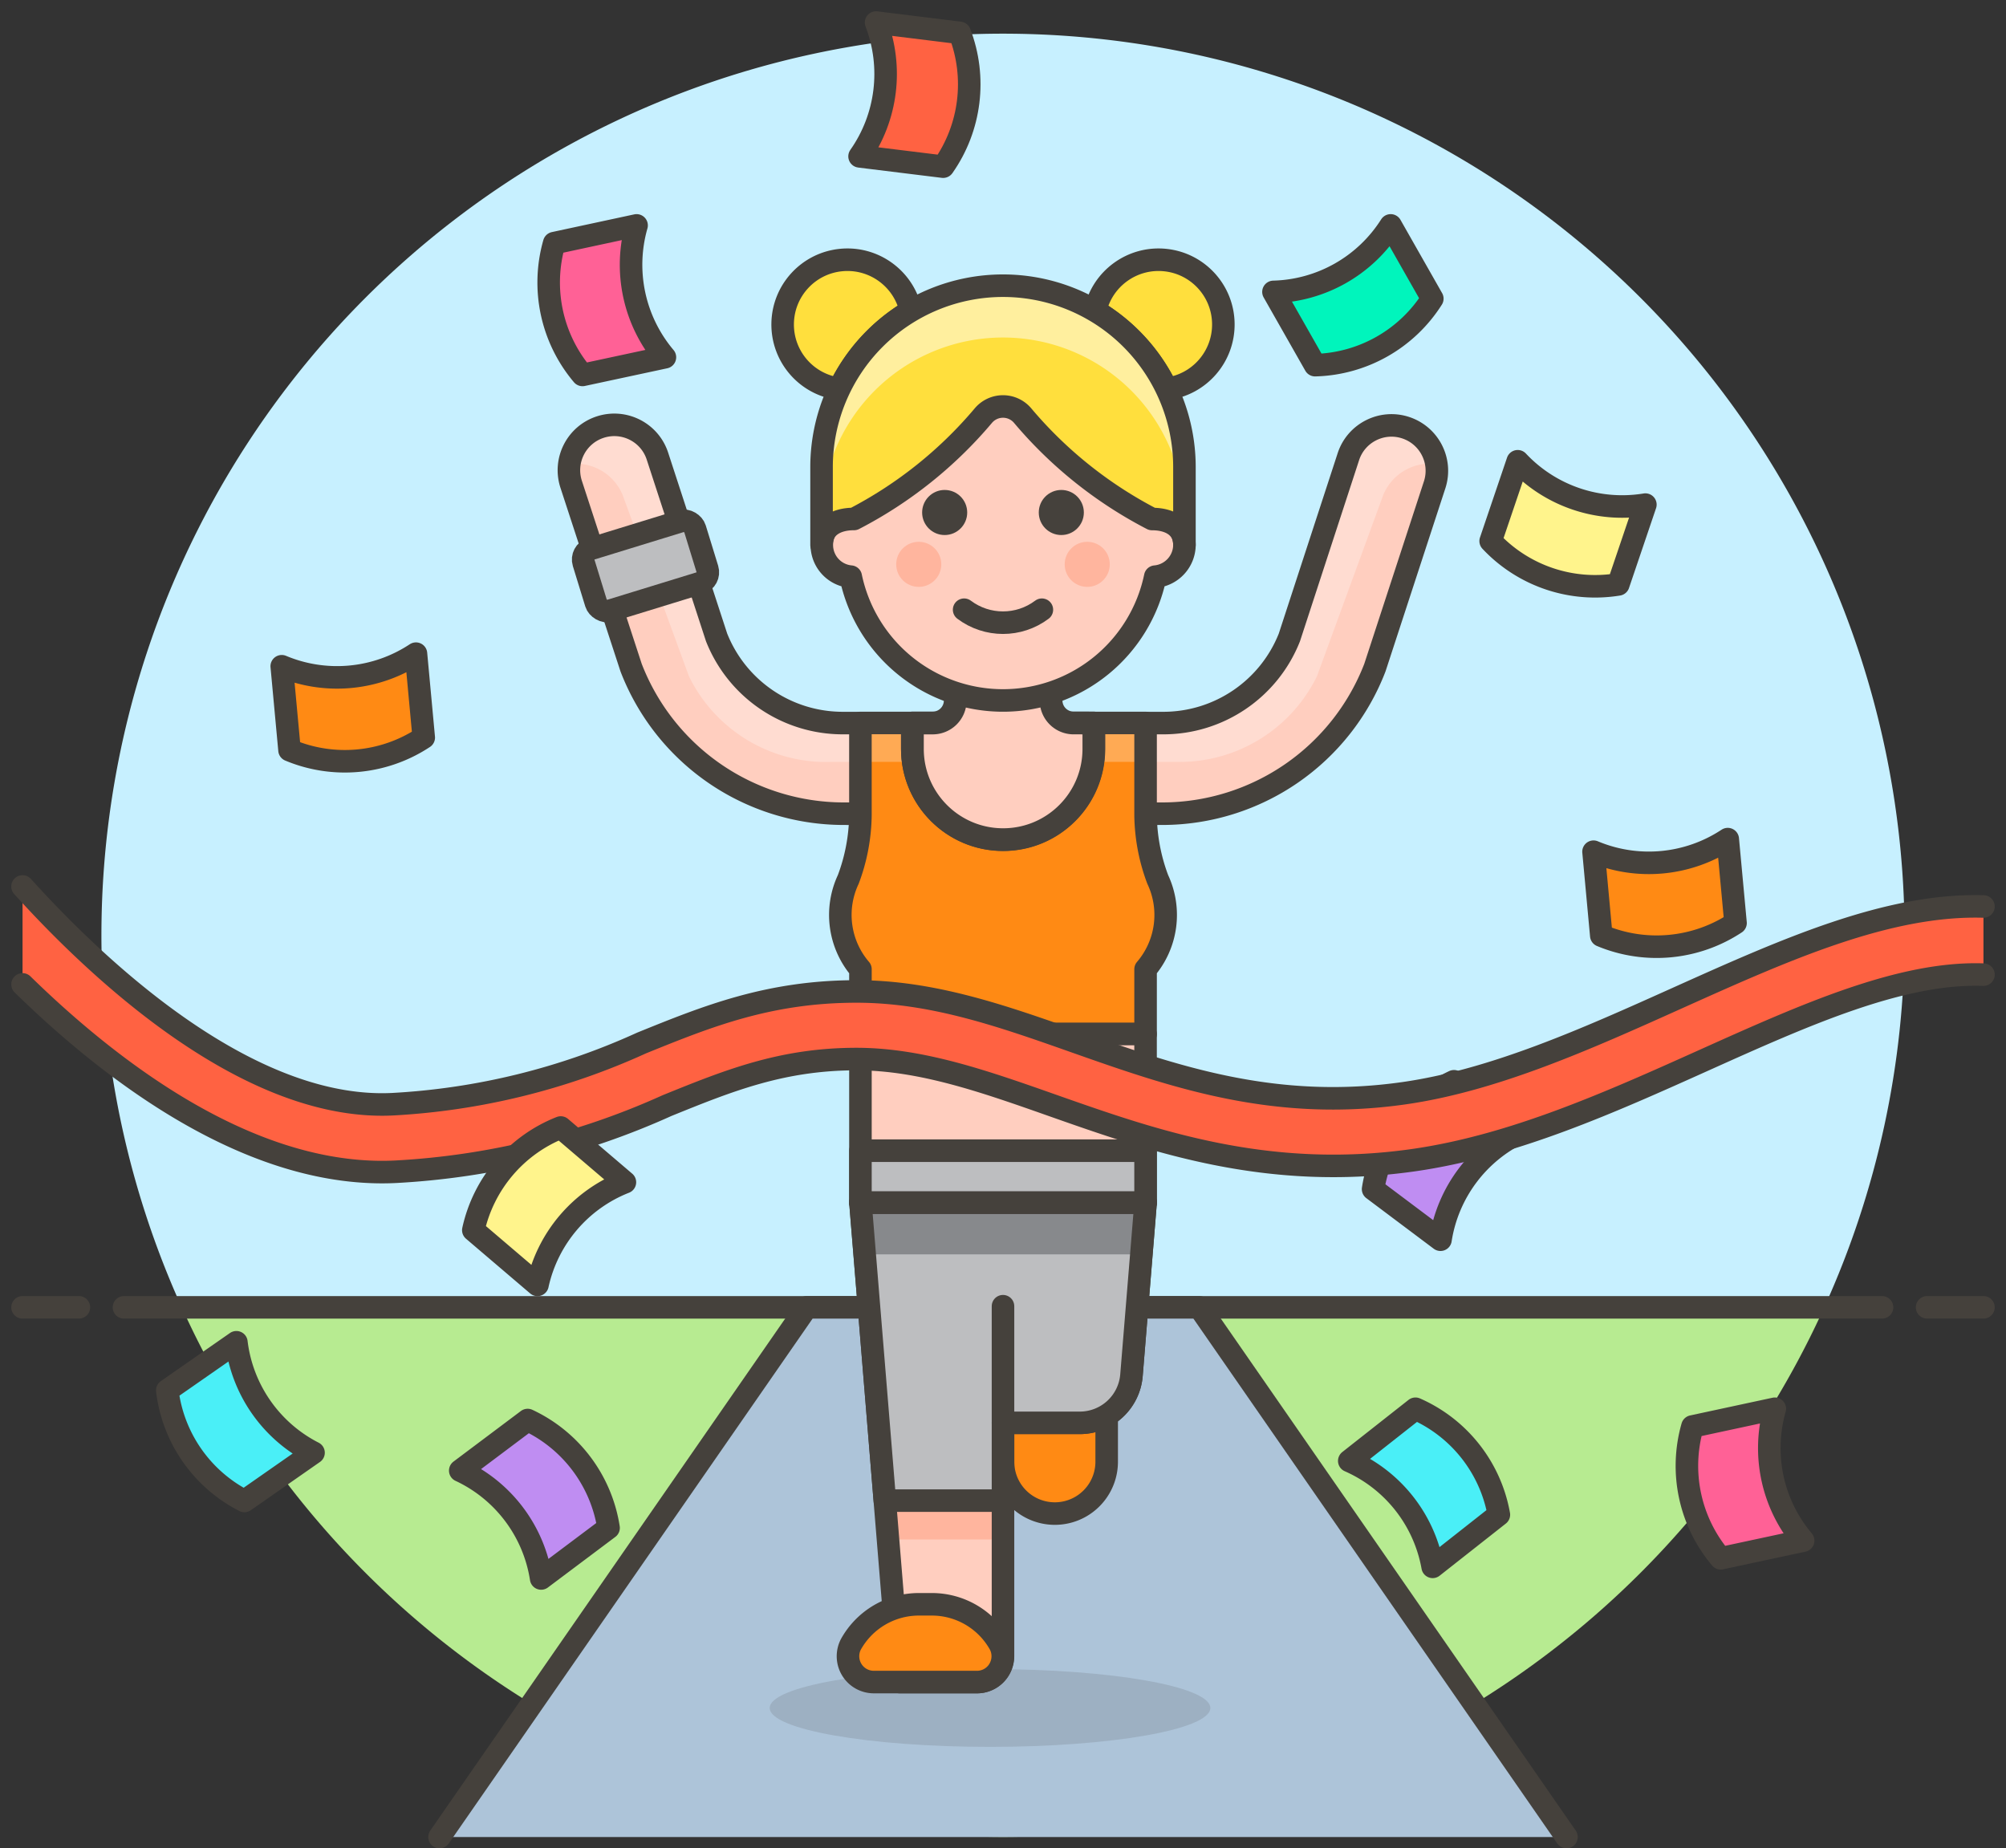
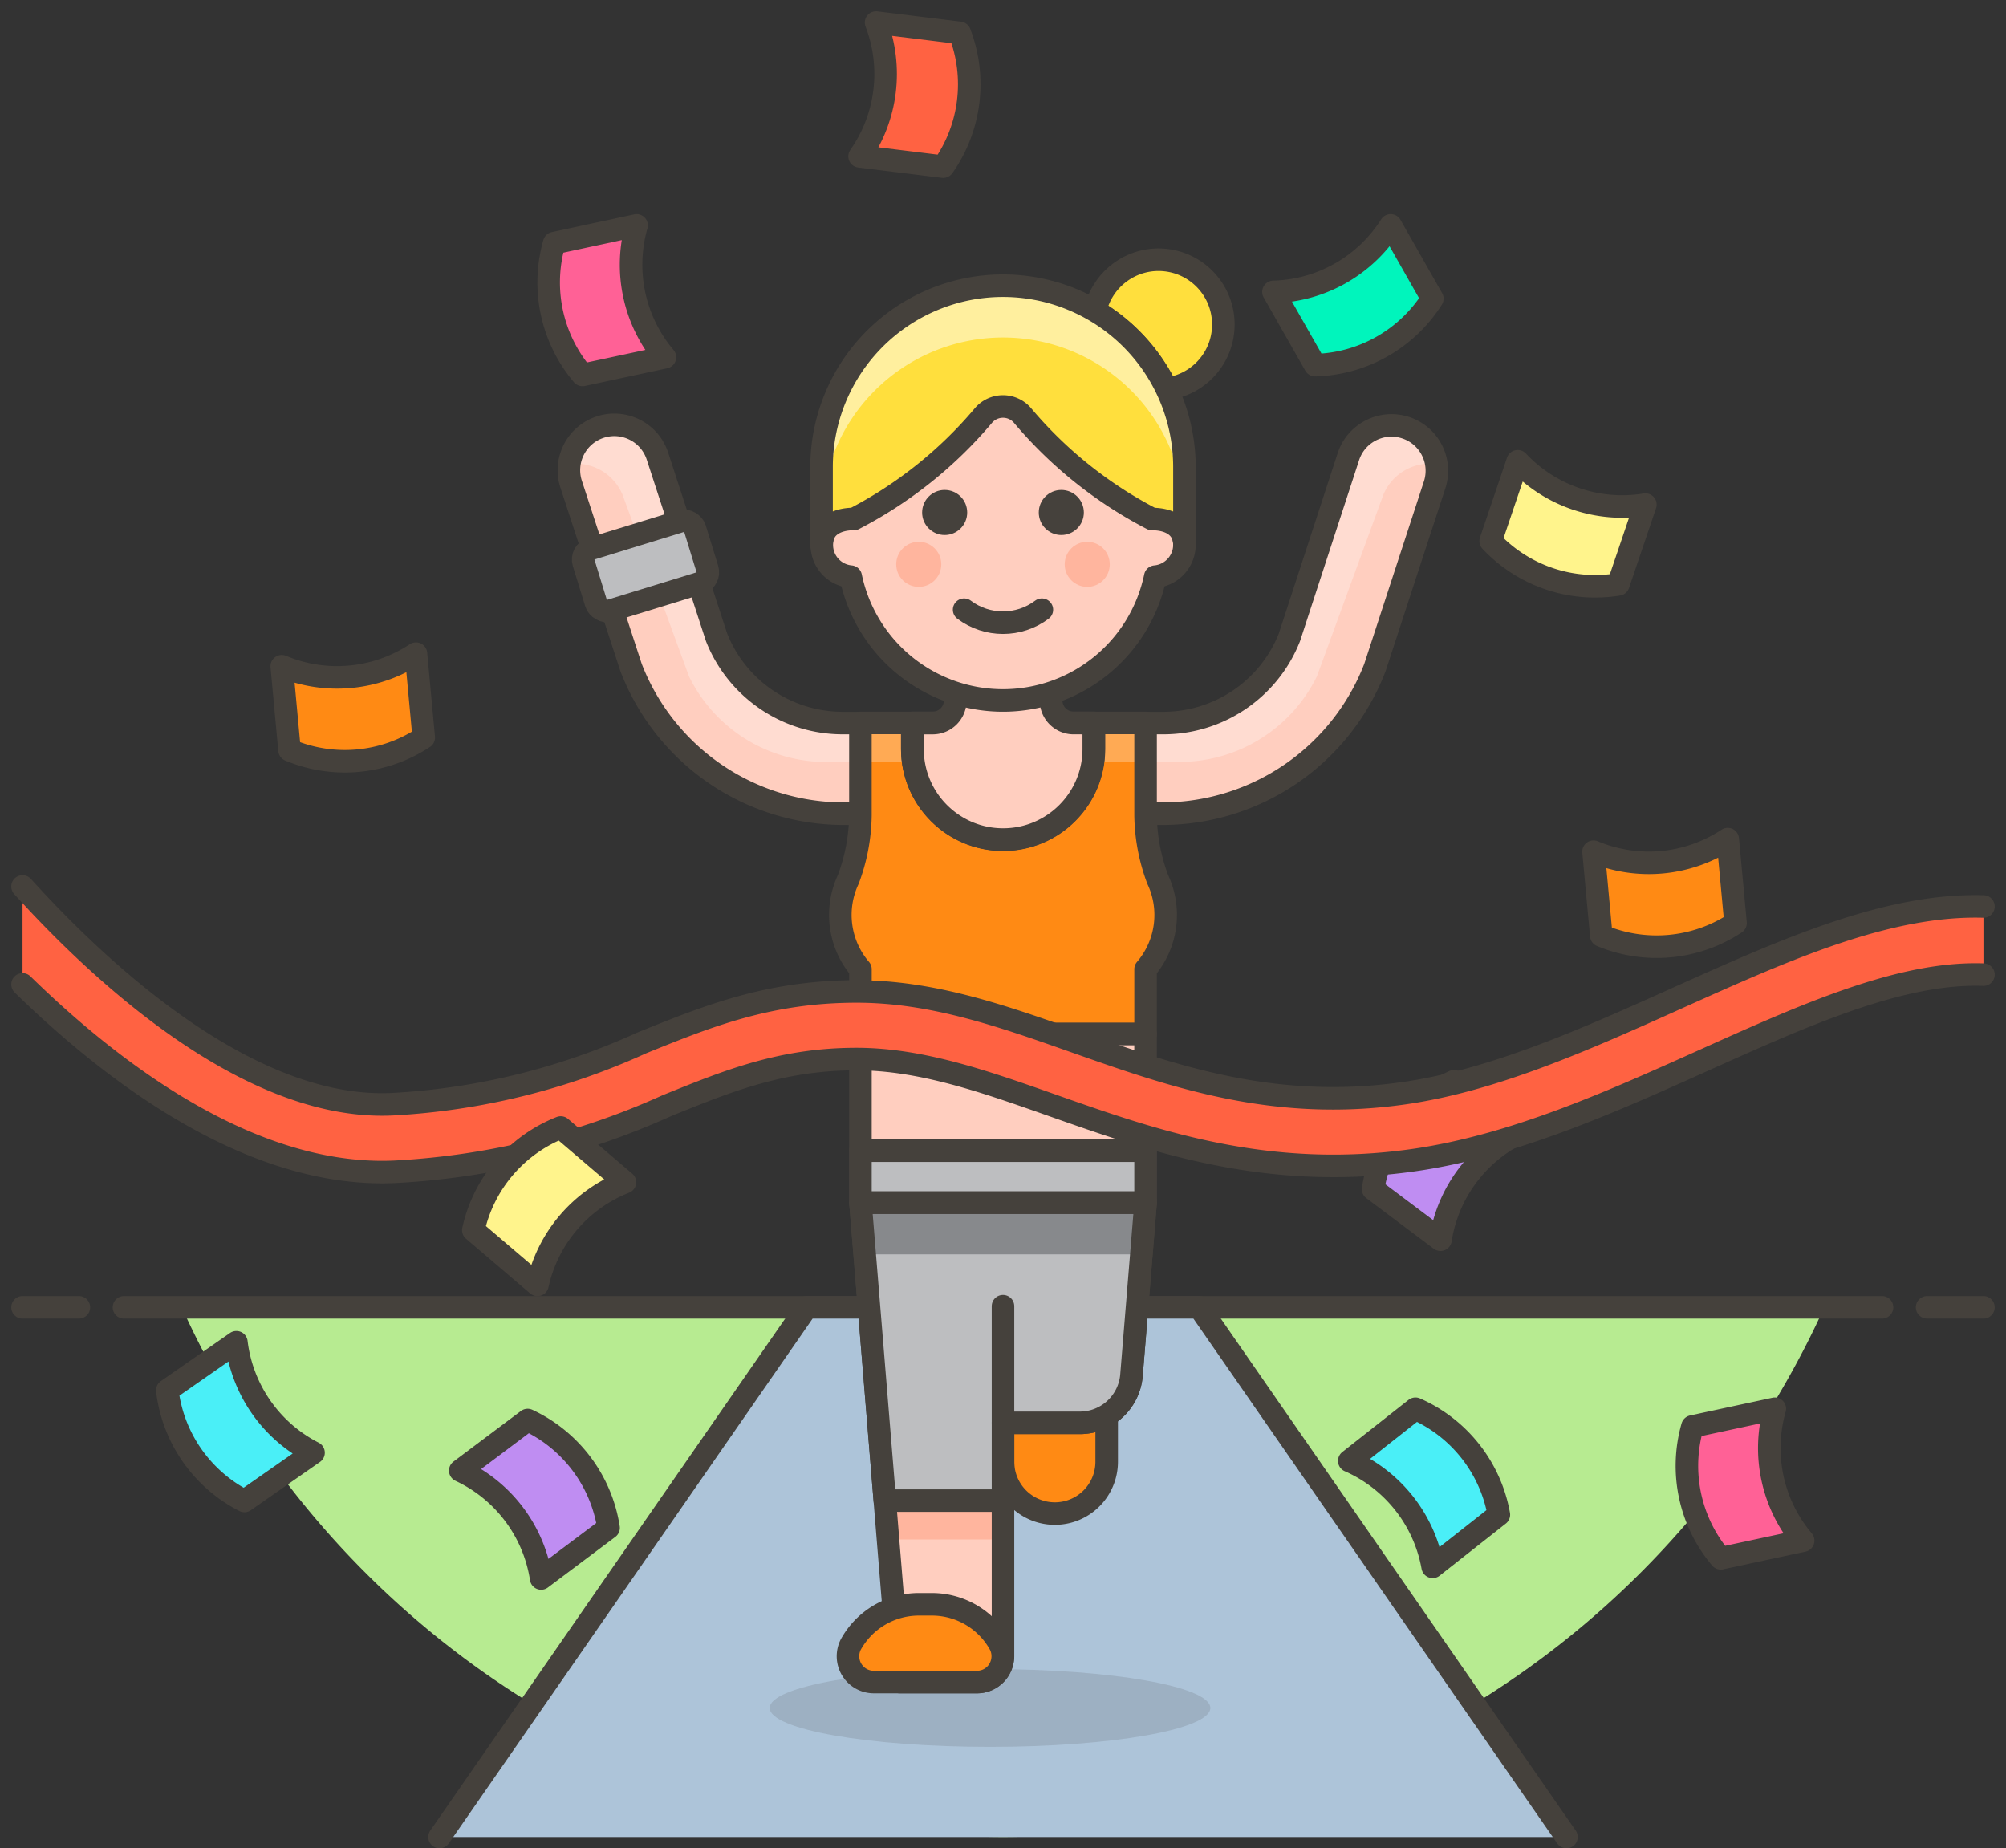
<svg xmlns="http://www.w3.org/2000/svg" xmlns:xlink="http://www.w3.org/1999/xlink" width="89" height="82">
  <rect width="100%" height="100%" fill="#333333" stroke="none" />
  <style>.B{stroke-linejoin:round}.C{fill-rule:nonzero}.D{stroke:#45413c}.E{fill:#ffcebf}.F{stroke-linecap:round}.G{fill:#ff8a14}.H{fill:#bdbec0}</style>
  <g fill="none" fill-rule="evenodd">
    <g class="C">
-       <path d="M84.5 41.5a40 40 0 0 0-68.892-27.669A40 40 0 0 0 8.064 58h72.872c2.353-5.182 3.568-10.809 3.564-16.5z" fill="#c7f0ff" />
      <path d="M8.064 58a40 40 0 0 0 72.872 0H8.064z" fill="#b7eb91" />
    </g>
    <g class="D B">
      <path d="M5.5 58h78M1 58h2.5m82 0H88" class="F" />
      <path d="M64.509 47.971a6.36 6.36 0 0 0-3.589 4.785L63.91 55c.325-2.094 1.671-3.888 3.59-4.785l-2.991-2.244z" fill="#bf8df2" class="C" />
    </g>
    <use xlink:href="#B" class="C E" />
    <path d="M25.48 20.574c.934-.03 1.789.524 2.145 1.388l2.942 8.042a6.78 6.78 0 0 0 6.286 3.8h2.8a2.29 2.29 0 0 1 2.05 1.173 2.01 2.01 0 0 0-1.807-2.9H37.4c-2.473.007-4.698-1.501-5.609-3.8l-2.625-8.042c-.291-.891-1.159-1.462-2.092-1.379s-1.686.799-1.815 1.727l.221-.009h0z" fill="#ffdcd1" class="C" />
    <use xlink:href="#B" class="B D" />
    <g class="C">
      <use xlink:href="#C" class="E" />
      <path d="M49.343 33.8h2.8c2.66.076 5.118-1.41 6.287-3.8l2.941-8.041a2.24 2.24 0 0 1 2.145-1.388l.224.01c-.128-.929-.881-1.646-1.815-1.729s-1.802.49-2.093 1.381l-2.624 8.042c-.911 2.299-3.136 3.806-5.609 3.8H49.1a2.01 2.01 0 0 0-1.807 2.9c.412-.742 1.202-1.194 2.05-1.175h0z" fill="#ffdcd1" />
    </g>
    <use xlink:href="#C" class="B D" />
    <g class="C">
      <use xlink:href="#D" class="G" />
      <path fill="#ffaa54" d="M38.174 32.075h12.651V33.8H38.174z" />
    </g>
    <g class="B D">
      <use xlink:href="#D" />
      <g class="C">
        <path fill="#adc4d9" d="M69.5 81.5L53.209 58H35.791L19.5 81.5" class="F" />
        <path d="M49.1 64.85a2.3 2.3 0 1 1-4.6 0v-2.875h4.6v2.875z" class="G" />
      </g>
    </g>
    <use xlink:href="#E" class="C E" />
    <path d="M44.5 68.3v-5.175h3.405a2.3 2.3 0 0 0 2.295-2.113l.628-7.662H38.175L39.4 68.3h5.1z" fill="#ffb59e" class="C" />
    <use xlink:href="#E" class="B D" />
    <g class="C">
      <use xlink:href="#F" class="H" />
      <path fill="#87898c" d="M50.637 55.65l.189-2.3H38.175l.189 2.3z" />
    </g>
    <use xlink:href="#F" class="B D" />
    <g class="C">
      <ellipse fill="#45413c" opacity=".15" cx="43.925" cy="75.775" rx="9.775" ry="1.725" />
      <g class="B D">
        <path d="M38.78 74.625c-.401.004-.775-.202-.986-.543s-.228-.768-.046-1.125a3.45 3.45 0 0 1 3.021-1.782h.575a3.45 3.45 0 0 1 3.02 1.782c.183.357.165.783-.045 1.125s-.585.547-.986.543H38.78z" class="G" />
        <path d="M38.175 45.875h12.65v7.475h-12.65z" class="E" />
      </g>
    </g>
    <path d="M40.475 32.075v1.15c0 2.223 1.802 4.025 4.025 4.025s4.025-1.802 4.025-4.025v-1.15h-8.05z" class="B D" />
    <g class="C">
      <path d="M38.175 51.05h12.65v2.3h-12.65z" class="B D H" />
      <path fill="#ffda8f" d="M44.5 57.95v5.175" class="B D F" />
      <path d="M88 40.216c-4.267-.122-8.833 1.93-13.6 4.072-3.98 1.789-8.095 3.64-12.112 4.213-5.77.823-10.249-.756-14.584-2.284-3.253-1.148-6.326-2.231-9.7-2.231-3.9 0-6.635 1.11-9.533 2.284a30.6 30.6 0 0 1-11.042 2.718 9.5 9.5 0 0 1-.478.012C10.7 49 4.3 42.981 1 39.328v4.345C4.918 47.503 10.823 52 16.957 52a11.95 11.95 0 0 0 .618-.016c4.153-.225 8.228-1.22 12.018-2.934 2.734-1.108 5.095-2.065 8.407-2.065 2.865 0 5.7 1 8.707 2.06 4.459 1.571 9.518 3.35 16.005 2.426 4.436-.634 8.748-2.573 12.919-4.448C80.093 45.017 84.358 43.11 88 43.24v-3.024z" fill="#ff6242" />
    </g>
    <g class="D B">
      <path d="M88 40.216c-4.267-.122-8.833 1.93-13.6 4.072-3.98 1.789-8.095 3.64-12.112 4.213-5.77.823-10.249-.756-14.584-2.284-3.253-1.148-6.326-2.231-9.7-2.231-3.9 0-6.635 1.11-9.533 2.284a30.6 30.6 0 0 1-11.042 2.718 9.53 9.53 0 0 1-.478.012C10.7 49 4.3 42.981 1 39.328m0 4.345C4.918 47.503 10.823 52 16.957 52a11.95 11.95 0 0 0 .618-.016c4.153-.225 8.228-1.22 12.018-2.934 2.734-1.108 5.095-2.065 8.407-2.065 2.865 0 5.7 1 8.707 2.06 4.459 1.571 9.518 3.35 16.005 2.426 4.436-.634 8.748-2.573 12.919-4.448C80.093 45.017 84.358 43.11 88 43.24" class="F" />
      <g class="C">
        <path d="M47.633 32.075a1 1 0 0 1-1-1v-5.549h-4.252v5.55a1 1 0 0 1-1 1h-.9v1.15c0 2.223 1.802 4.025 4.025 4.025s4.025-1.802 4.025-4.025v-1.15l-.898-.001z" stroke-width="1.009" class="E" />
-         <path d="M40.409 13.79c-.309-1.429-1.642-2.398-3.097-2.253s-2.569 1.36-2.588 2.822 1.061 2.706 2.512 2.89a8.1 8.1 0 0 1 3.173-3.46h0z" fill="#ffdf3d" />
        <path d="M52.55 24.174c-.006-.675-.487-1.252-1.15-1.379v-.921a6.9 6.9 0 0 0-13.8 0v.921a1.41 1.41 0 0 0 .145 2.788 6.9 6.9 0 0 0 13.51 0c.73-.066 1.291-.676 1.295-1.409h0z" class="E" />
      </g>
    </g>
    <g fill="#ffb59e" class="C">
      <circle cx="40.762" cy="25.037" r="1" />
      <circle cx="48.237" cy="25.037" r="1" />
    </g>
    <path d="M46.225 27.05c-1.022.767-2.428.767-3.45 0" class="B D F" />
    <g class="C">
      <g fill="#45413c">
        <circle cx="41.912" cy="22.737" r="1" />
        <circle cx="47.087" cy="22.737" r="1" />
      </g>
      <g fill="#ffdf3d">
        <path d="M48.591 13.79c.309-1.429 1.642-2.398 3.097-2.253s2.569 1.36 2.588 2.822-1.061 2.706-2.512 2.89a8.09 8.09 0 0 0-3.173-3.46h0z" class="B D" />
        <use xlink:href="#G" />
      </g>
      <path d="M44.5 12.675a8.05 8.05 0 0 0-8.05 8.049v2.3a8.05 8.05 0 1 1 16.1 0v-2.3a8.05 8.05 0 0 0-8.05-8.049z" fill="#ffef9e" />
    </g>
    <g class="D B">
      <use xlink:href="#G" />
      <rect transform="matrix(.956 -.294 .294 .956 -4.864 10.188)" x="25.05" y="22.666" width="5.165" height="2.875" rx=".5" class="C H" />
      <g class="C">
        <path d="M63.547 13.25a6.35 6.35 0 0 1-5.2 2.95L56.5 12.95A6.35 6.35 0 0 0 61.7 10l1.847 3.25z" fill="#00f5bc" />
        <path d="M42.579 1.458c.76 1.977.486 4.203-.733 5.936l-3.71-.457c1.219-1.733 1.493-3.96.733-5.937l3.71.458z" fill="#ff6242" />
        <path d="M25.845 16.634c-1.368-1.618-1.839-3.811-1.257-5.848L28.243 10a6.36 6.36 0 0 0 1.257 5.85l-3.655.784zm50.5 52.5c-1.368-1.618-1.839-3.811-1.257-5.848l3.655-.786A6.36 6.36 0 0 0 80 68.35l-3.655.784z" fill="#ff6196" />
        <path d="M23.41 63c1.919.897 3.265 2.691 3.59 4.785l-2.991 2.244a6.35 6.35 0 0 0-3.589-4.785L23.41 63z" fill="#bf8df2" />
        <path d="M62.8 62.5a6.35 6.35 0 0 1 3.7 4.7l-2.937 2.313c-.373-2.085-1.76-3.848-3.7-4.7L62.8 62.5zm-55.378-.816c.252 2.103 1.535 3.943 3.422 4.906l3.066-2.14a6.36 6.36 0 0 1-3.422-4.9l-3.066 2.134z" fill="#4aeff7" />
        <path d="M18.8 32.722a6.35 6.35 0 0 1-5.955.558l-.345-3.722A6.35 6.35 0 0 0 18.455 29l.345 3.722zM77 40.95c-1.768 1.167-4.002 1.375-5.956.557l-.344-3.721a6.35 6.35 0 0 0 5.955-.558L77 40.95z" class="G" />
        <path d="M71.8 25.927c-2.091.343-4.215-.378-5.664-1.923l1.2-3.54c1.449 1.545 3.573 2.266 5.664 1.923l-1.2 3.54zM21 54.576a6.36 6.36 0 0 1 3.879-4.554l2.846 2.428c-1.971.776-3.426 2.484-3.879 4.553L21 54.576z" fill="#fff48c" />
      </g>
    </g>
  </g>
  <defs>
    <path id="B" d="M37.4 36.1a10.12 10.12 0 0 1-9.4-6.481l-2.659-8.133c-.345-1.057.232-2.194 1.29-2.538s2.194.232 2.538 1.289l2.624 8.042a6.02 6.02 0 0 0 5.61 3.8h2.5c.73-.016 1.411.364 1.781.993s.37 1.409 0 2.039-1.051 1.009-1.781.993L37.4 36.1z" />
    <path id="C" d="M51.6 36.1a10.12 10.12 0 0 0 9.4-6.481l2.658-8.133c.328-1.052-.25-2.171-1.297-2.513s-2.175.222-2.53 1.264l-2.625 8.042c-.911 2.299-3.136 3.806-5.609 3.8H49.1c-1.094.024-1.968.918-1.968 2.013s.874 1.988 1.968 2.012l2.5-.004z" />
    <path id="D" d="M51.365 39.016c-.342-.904-.524-1.861-.539-2.828v-4.113H38.174v4.113c-.015.967-.197 1.924-.539 2.828a3.7 3.7 0 0 0 .54 3.984v2.875h12.651V43a3.7 3.7 0 0 0 .539-3.984z" />
    <path id="E" d="M44.5 63.125h3.406a2.3 2.3 0 0 0 2.294-2.113l.627-7.662H38.175l1.74 21.275h3.435a1.15 1.15 0 0 0 1.15-1.15v-10.35z" />
    <path id="F" d="M44.5 66.575v-3.45h3.406a2.3 2.3 0 0 0 2.294-2.113l.627-7.662H38.175l1.082 13.225H44.5z" />
    <path id="G" d="M44.5 12.675a8.05 8.05 0 0 0-8.05 8.049v3.45c0-.793.644-1.15 1.438-1.15a18.82 18.82 0 0 0 5.731-4.574 1.14 1.14 0 0 1 1.762 0 18.82 18.82 0 0 0 5.732 4.576c.794 0 1.437.357 1.437 1.15v-3.45a8.05 8.05 0 0 0-8.05-8.051h0z" />
  </defs>
</svg>